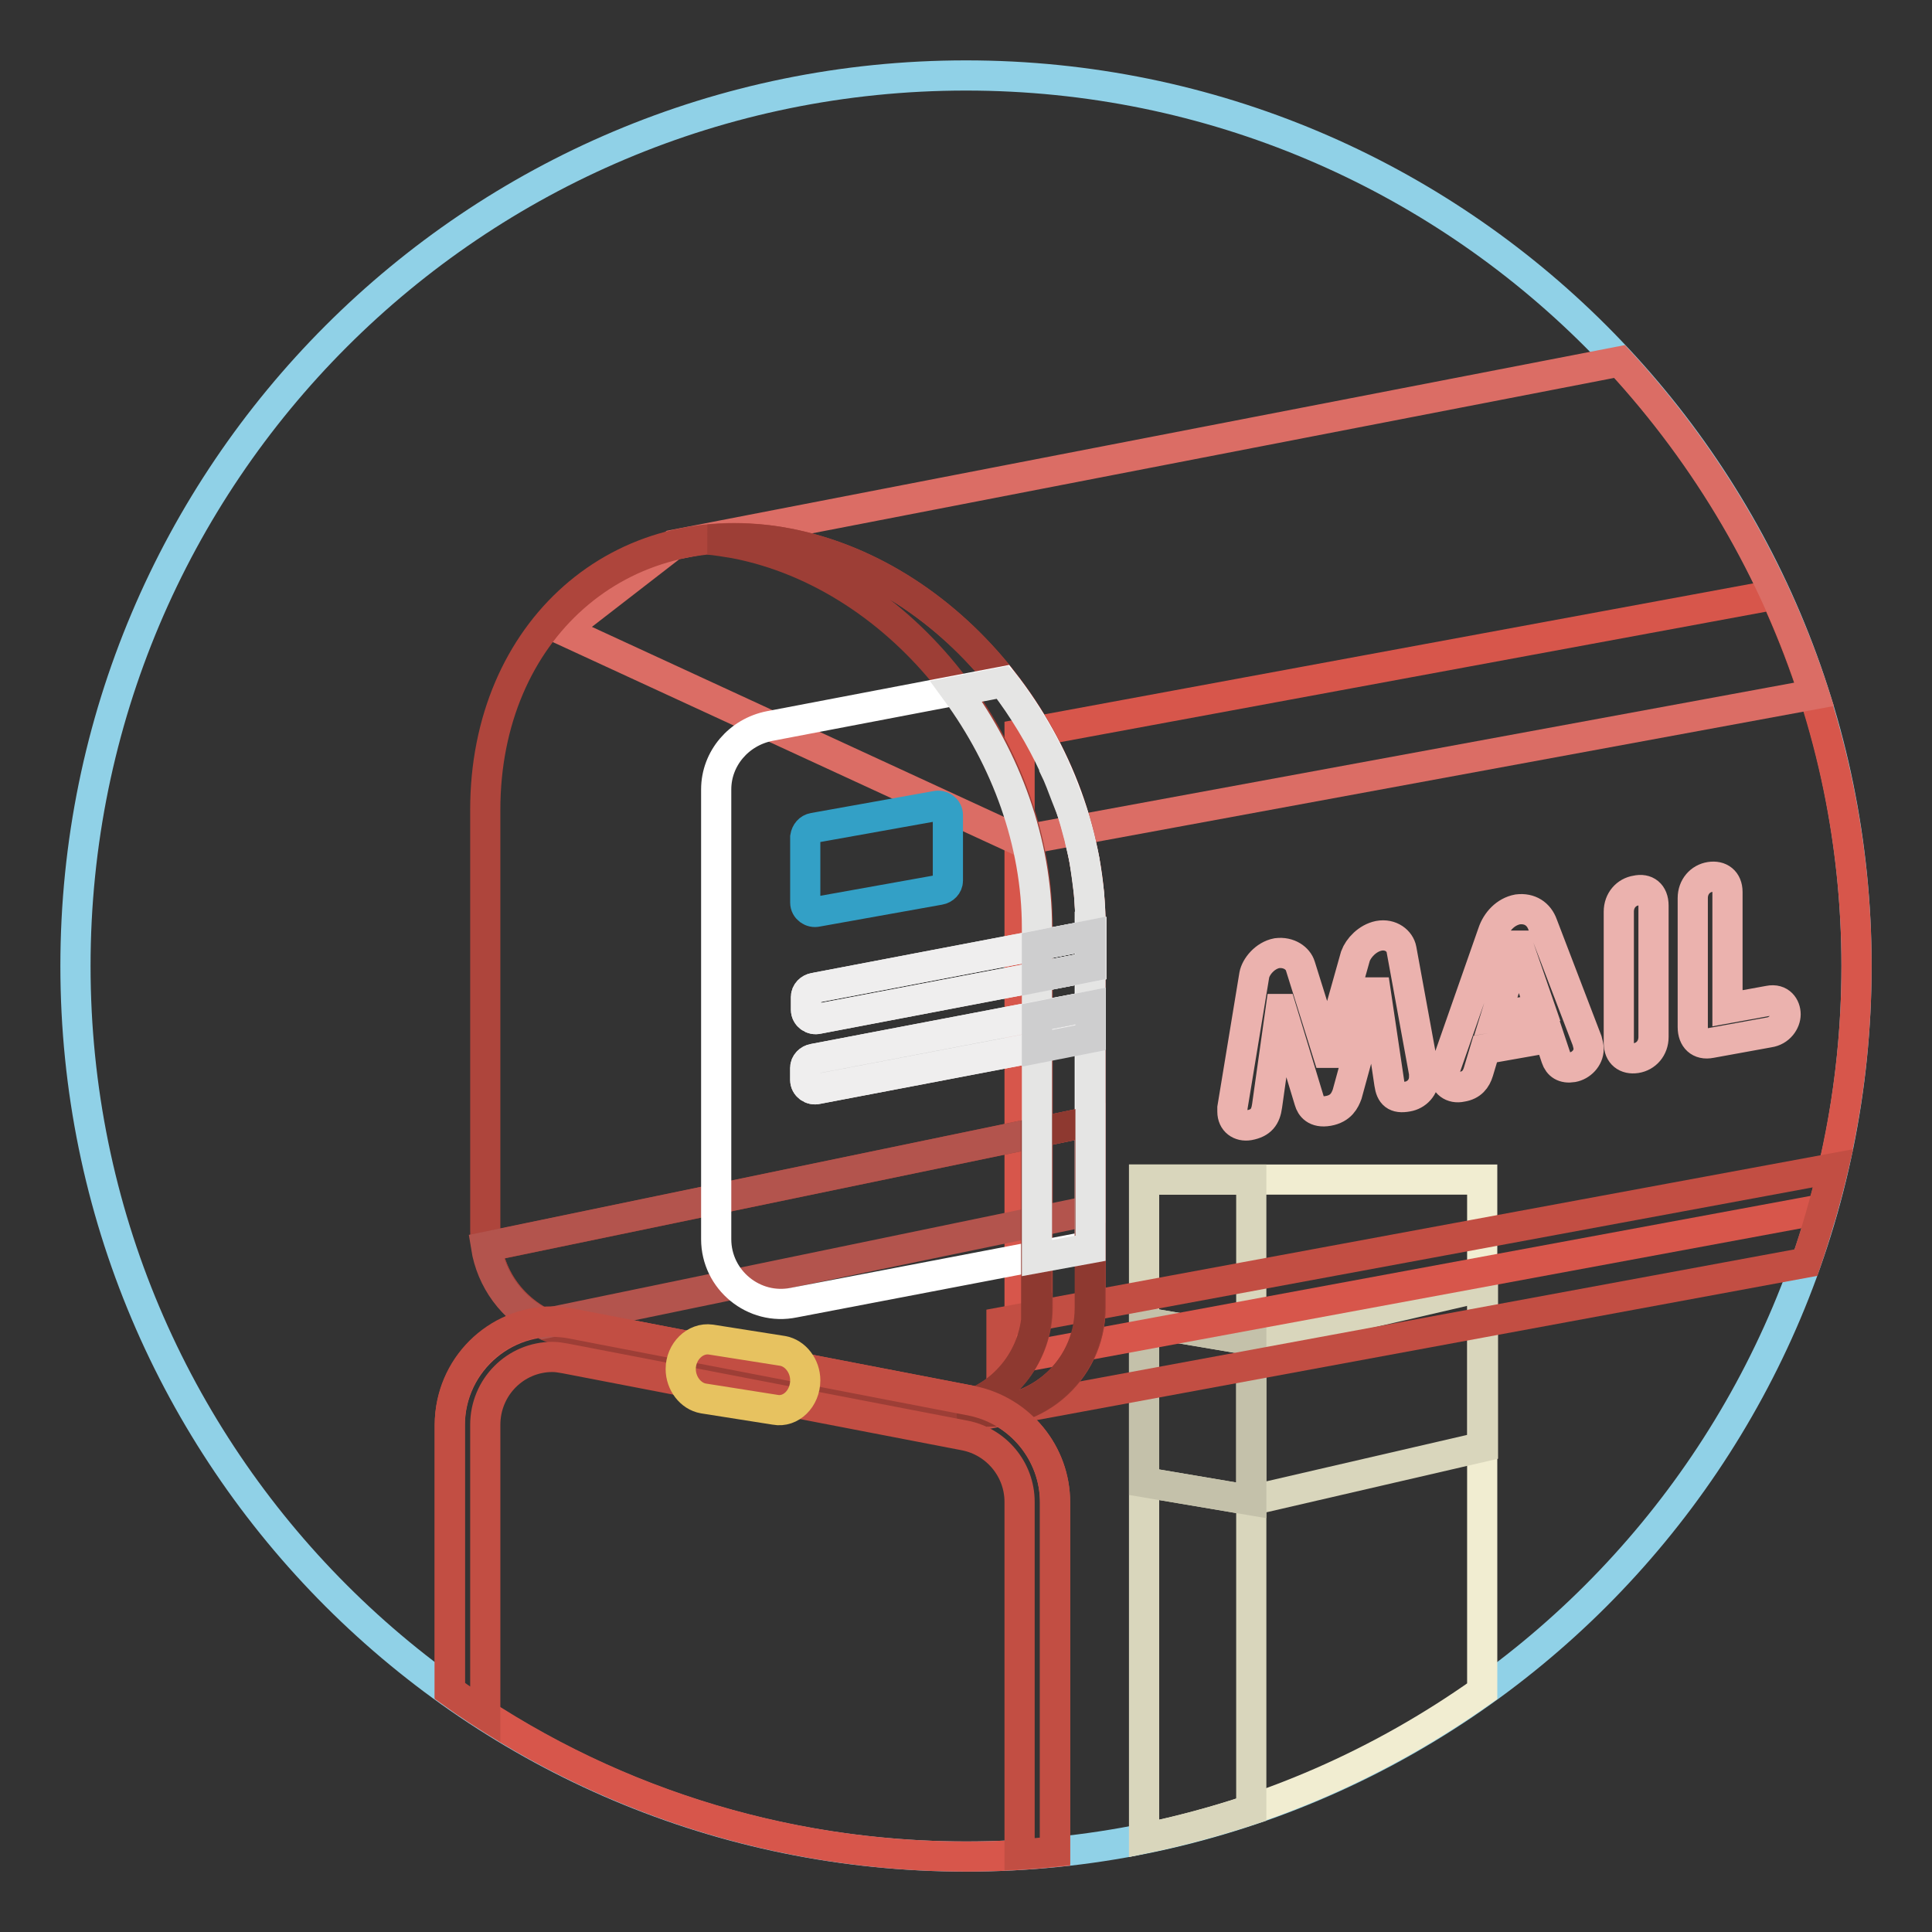
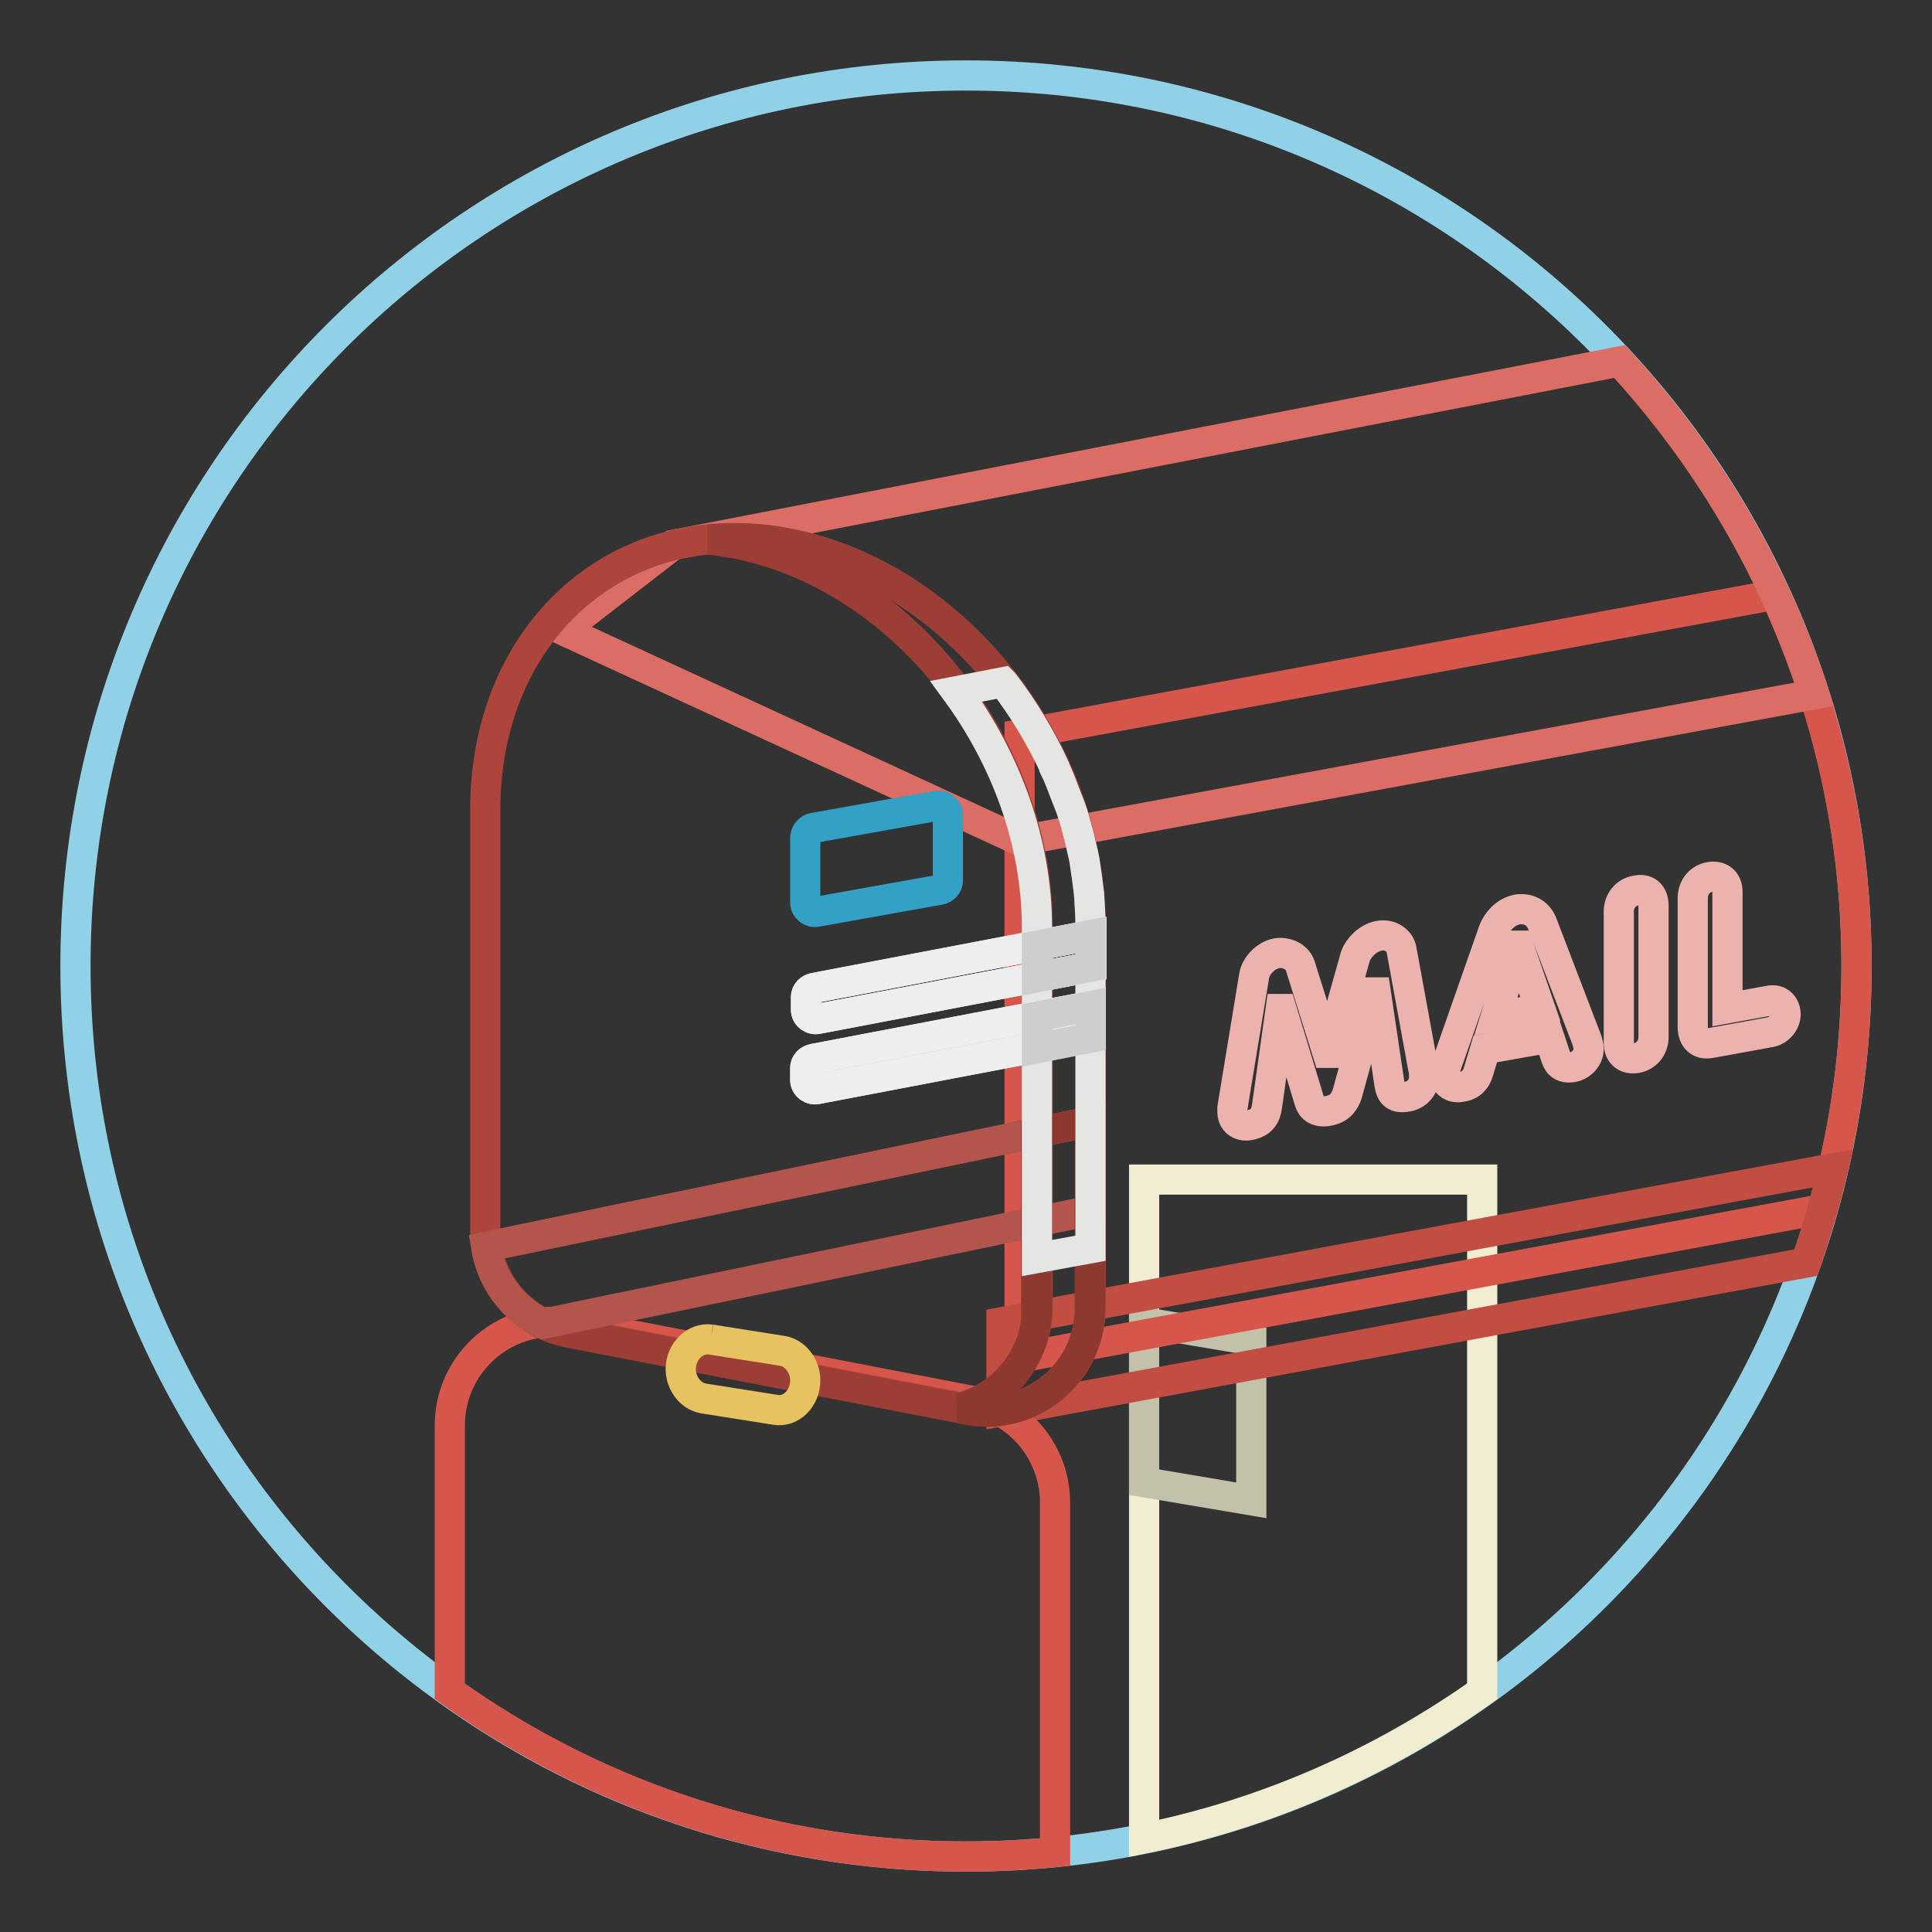
<svg xmlns="http://www.w3.org/2000/svg" version="1.1" x="0px" y="0px" viewBox="0 0 256 256" enable-background="new 0 0 256 256" xml:space="preserve">
  <rect x="0" y="0" width="256" height="256" fill="#333333" stroke="none" />
  <g>
    <path stroke-width="4" fill-opacity="0" stroke="#90d1e7" d="M128,10c65.2,0,118,52.8,118,118s-52.8,118-118,118S10,193.2,10,128S62.8,10,128,10z" />
    <path stroke-width="4" fill-opacity="0" stroke="#f1edd1" d="M151.6,243.6c16.2-3.3,31.4-10,44.8-19.5v-67.8h-44.8V243.6z" />
-     <path stroke-width="4" fill-opacity="0" stroke="#d9d6bc" d="M165.8,198.8l-14.2-2.4v-21.2l14.2,2.4l30.7-7.1v21.2L165.8,198.8z M151.6,243.6c4.8-1,9.6-2.3,14.2-3.8 v-83.5h-14.2V243.6L151.6,243.6z" />
    <path stroke-width="4" fill-opacity="0" stroke="#c4c1aa" d="M151.6,175.2v21.2l14.2,2.4v-21.2L151.6,175.2z" />
    <path stroke-width="4" fill-opacity="0" stroke="#d7564b" d="M135.1,97.3v82.6l106.4-19.7c3-10.5,4.5-21.3,4.5-32.2c0-17-3.7-33.8-10.8-49.2L135.1,97.3z" />
    <path stroke-width="4" fill-opacity="0" stroke="#db6d65" d="M240.4,92c-5.3-16.4-14.1-31.4-25.8-44.1L89.2,72.2L74.6,83.5l60.5,27.9L240.4,92z" />
    <path stroke-width="4" fill-opacity="0" stroke="#c24e43" d="M242.9,154.8l-110.2,20.4V187l106.6-19.7C240.7,163.2,241.9,159,242.9,154.8z" />
    <path stroke-width="4" fill-opacity="0" stroke="#d7564b" d="M128.7,185.6l-52.9-10.2c-8.4-1.6-16.2,4.9-16.2,13.5v35.2c20,14.3,43.9,21.9,68.4,21.9 c4,0,7.9-0.2,11.8-0.6v-46.3C139.8,192.6,135.2,186.9,128.7,185.6L128.7,185.6z" />
    <path stroke-width="4" fill-opacity="0" stroke="#ebb2ae" d="M185.7,125.8c-0.2-1.1-1.4-2.1-3-1.8c-1.5,0.3-2.7,1.6-3.1,2.7l-3.6,12.8l-0.1,0l-3.6-11.5 c-0.3-1-1.5-1.9-3.1-1.7c-1.6,0.3-2.8,1.8-3,2.9l-2.9,17.6l0,0.5c0,1.3,1,2,2.2,1.8c1.6-0.3,2.2-1.1,2.4-2.6l1.8-12.8l0.1,0 l3.7,12.2c0.2,0.7,0.8,1.6,2.5,1.3c1.7-0.3,2.2-1.4,2.5-2.2l3.7-13.5l0.1,0l1.8,12.1c0.2,1.4,0.8,2,2.4,1.7 c1.2-0.2,2.2-1.2,2.2-2.6l0-0.5L185.7,125.8L185.7,125.8z M204.4,122.5c-0.5-1.4-1.7-2.2-3.3-2c-1.6,0.3-2.8,1.6-3.3,3.1l-6.2,17.7 c-0.1,0.2-0.2,0.6-0.2,1c0,1.2,1,2,2.3,1.7c1.3-0.2,1.9-1,2.2-2l0.9-3l8.5-1.5l0.9,2.7c0.3,0.9,1,1.4,2.2,1.2 c1.1-0.2,2.1-1.2,2.1-2.4c0-0.4-0.1-0.7-0.2-1.1L204.4,122.5L204.4,122.5z M198.2,134.7l2.9-9.4l0.1,0l2.9,8.4L198.2,134.7 L198.2,134.7z M216.8,118c-1.3,0.2-2.3,1.3-2.3,2.8v17.4c0,1.5,1,2.2,2.3,2c1.3-0.2,2.3-1.3,2.3-2.8V120 C219.1,118.4,218.1,117.7,216.8,118z M234.4,132.6l-5.5,1v-15.4c0-1.5-1-2.2-2.3-2c-1.3,0.2-2.3,1.3-2.3,2.8v17.1 c0,1.5,0.9,2.4,2.4,2.1l7.7-1.4c1.4-0.2,2.2-1.4,2.2-2.4C236.6,133.4,235.9,132.3,234.4,132.6z" />
    <path stroke-width="4" fill-opacity="0" stroke="#ae453c" d="M104.4,72c22.2,4.3,40.1,27,40.1,50.8v50.4c0,8.6-7.8,15.1-16.2,13.5l-52.9-10.2 c-6.4-1.3-11.1-6.9-11.1-13.5v-55.7C64.3,83.6,82.2,67.7,104.4,72z" />
    <path stroke-width="4" fill-opacity="0" stroke="#9d3e36" d="M104.4,72c-3.5-0.7-7-0.8-10.5-0.5c1.1,0.1,2.3,0.3,3.5,0.5c22.2,4.3,40.1,27,40.1,50.8v50.4 c0,6.2-4.2,11.7-10.2,13.3l1,0.2c8.4,1.6,16.2-4.9,16.2-13.5v-50.4C144.5,99,126.6,76.3,104.4,72L104.4,72z M64.5,165.2 c0.9,5.7,5.2,10.3,10.9,11.4l52.9,10.2c8.4,1.6,16.2-4.9,16.2-13.5v-24.7L64.5,165.2z" />
    <path stroke-width="4" fill-opacity="0" stroke="#b3544d" d="M144.5,148.6l-80.1,16.6c0.7,4.4,3.5,8.3,7.6,10.2l72.5-15V148.6z" />
-     <path stroke-width="4" fill-opacity="0" stroke="#ffffff" d="M144.5,122.8c0-11.8-4.4-23.3-11.6-32.5L102,96.2c-4.1,0.8-7.1,4.3-7.1,8.4v59.6c0,5.4,5,9.5,10.3,8.4 l39.2-7.5V122.8z" />
    <path stroke-width="4" fill-opacity="0" stroke="#efeeee" d="M106.8,133.8c0,0.8,0.8,1.4,1.6,1.2l36.2-6.9v-4.2l-36.7,7c-0.6,0.1-1.1,0.6-1.1,1.2V133.8z M144.5,133.3 l-36.7,7c-0.6,0.1-1.1,0.6-1.1,1.2v1.6c0,0.8,0.8,1.4,1.6,1.2l36.2-6.9V133.3L144.5,133.3z" />
    <path stroke-width="4" fill-opacity="0" stroke="#33a0c6" d="M107.8,109.7l16.2-2.9c0.8-0.2,1.6,0.4,1.6,1.2v8.7c0,0.6-0.5,1.1-1.1,1.2l-16.2,2.9 c-0.8,0.2-1.6-0.4-1.6-1.2v-8.7C106.8,110.3,107.2,109.8,107.8,109.7z" />
    <path stroke-width="4" fill-opacity="0" stroke="#8e3930" d="M137.4,173.3c0,6.2-4.2,11.7-10.2,13.3l1,0.2c8.4,1.6,16.2-4.9,16.2-13.5v-24.7l-7.1,1.5V173.3z" />
    <path stroke-width="4" fill-opacity="0" stroke="#e5e5e4" d="M144.3,118.4c-0.1-0.8-0.2-1.5-0.3-2.3c-0.1-0.7-0.2-1.4-0.3-2.1c-0.2-1.1-0.5-2.1-0.7-3.1l-0.3-1.1 c-0.3-1.2-0.7-2.5-1.2-3.7l-0.2-0.5c-0.5-1.3-1-2.7-1.6-3.9l0-0.1c-1.8-3.9-4.1-7.7-6.7-11.1l-0.1-0.1l-6.2,1.2 c6.6,9,10.7,20,10.7,31.3v43.8l7.1-1.3v-42.4C144.5,121.4,144.4,119.9,144.3,118.4z" />
    <path stroke-width="4" fill-opacity="0" stroke="#efeeee" d="M106.8,133.8c0,0.8,0.8,1.4,1.6,1.2l36.2-6.9v-4.2l-36.7,7c-0.6,0.1-1.1,0.6-1.1,1.2V133.8z M144.5,133.3 l-36.7,7c-0.6,0.1-1.1,0.6-1.1,1.2v1.6c0,0.8,0.8,1.4,1.6,1.2l36.2-6.9V133.3L144.5,133.3z" />
    <path stroke-width="4" fill-opacity="0" stroke="#cececf" d="M137.4,129.5l7.1-1.4v-4.2l-7.1,1.4V129.5z M137.4,138.9l7.1-1.4v-4.2l-7.1,1.4V138.9z" />
-     <path stroke-width="4" fill-opacity="0" stroke="#c24e43" d="M128.7,185.6l-52.9-10.2c-0.9-0.2-1.7-0.2-2.6-0.3c-7.4,0-13.6,6-13.6,13.7v35.2c1.5,1.1,3.1,2.2,4.7,3.2 v-38.4c0-5,4-9,8.9-9c0.6,0,1.1,0.1,1.7,0.2l52.9,10.2c4.2,0.8,7.3,4.5,7.3,8.8v46.7c1.6-0.1,3.1-0.2,4.7-0.4v-46.3 C139.8,192.6,135.2,186.9,128.7,185.6L128.7,185.6z" />
-     <path stroke-width="4" fill-opacity="0" stroke="#e7c260" d="M94.2,177.5l9.5,1.5c1.7,0.3,3,2,3,3.9c0,2.4-1.9,4.3-4,3.9l-9.5-1.5c-1.7-0.3-3-2-3-3.9 C90.2,179.1,92.1,177.2,94.2,177.5z" />
+     <path stroke-width="4" fill-opacity="0" stroke="#e7c260" d="M94.2,177.5l9.5,1.5c1.7,0.3,3,2,3,3.9c0,2.4-1.9,4.3-4,3.9l-9.5-1.5c-1.7-0.3-3-2-3-3.9 C90.2,179.1,92.1,177.2,94.2,177.5" />
  </g>
</svg>